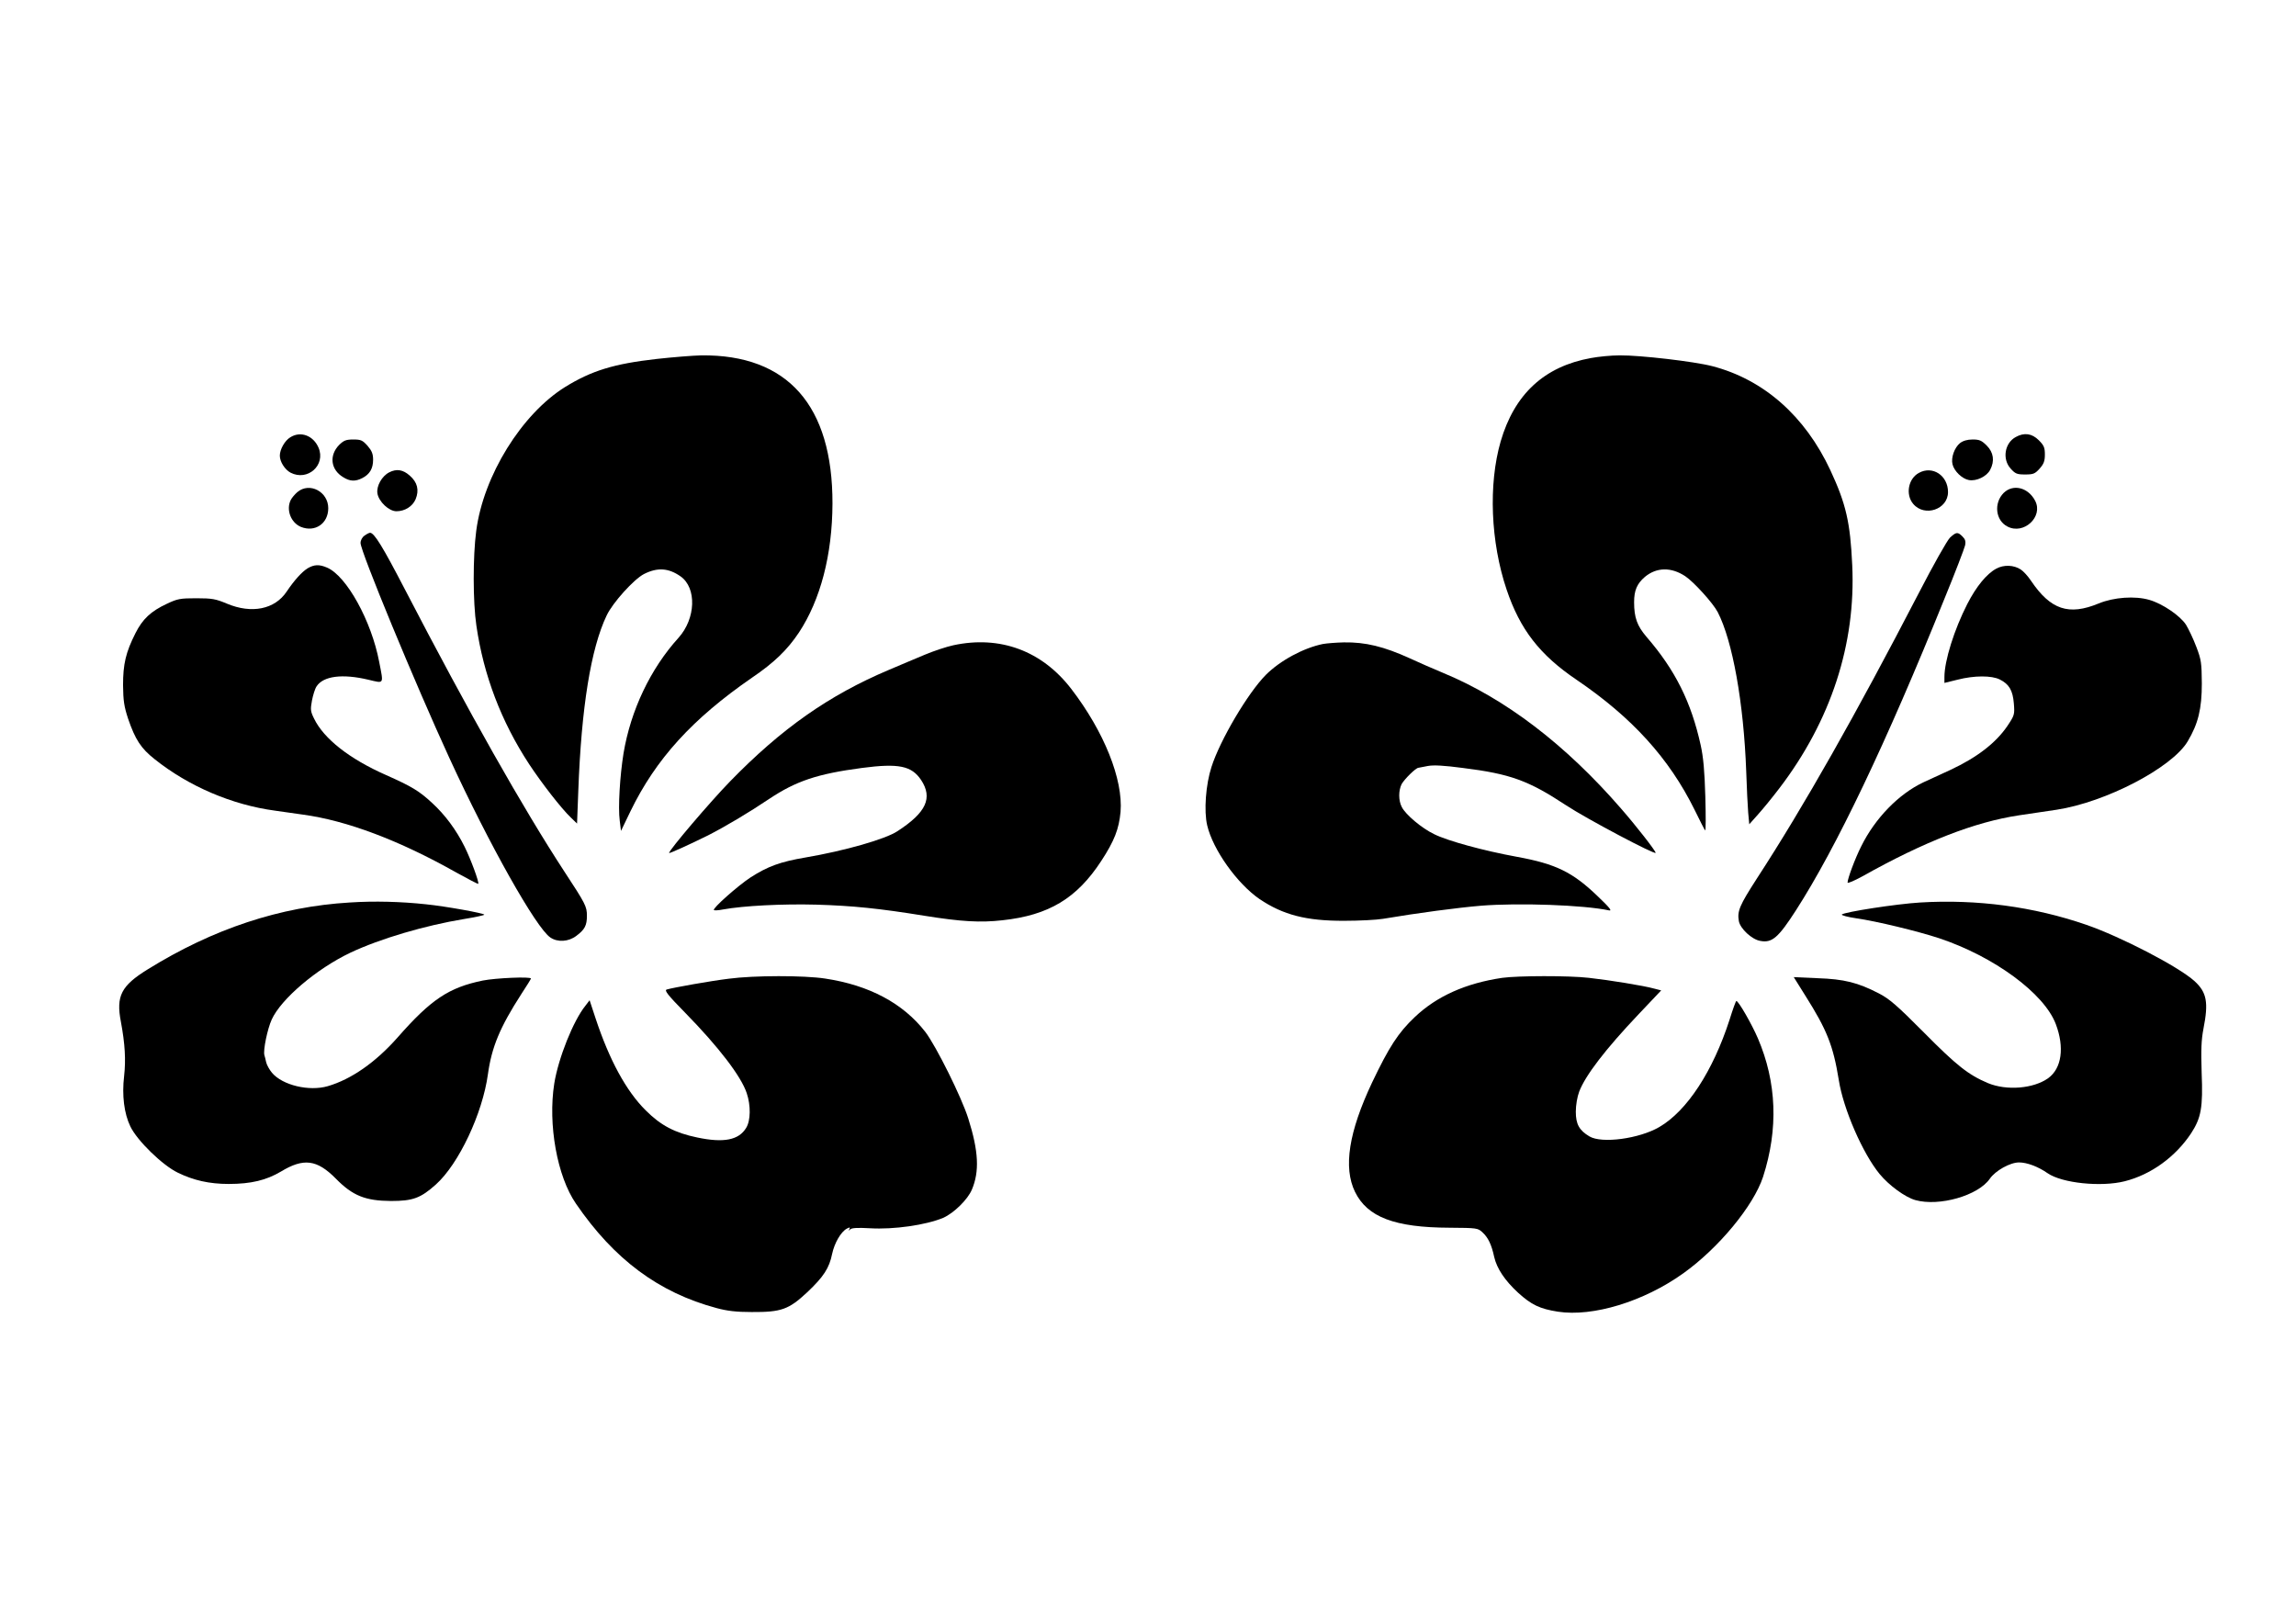
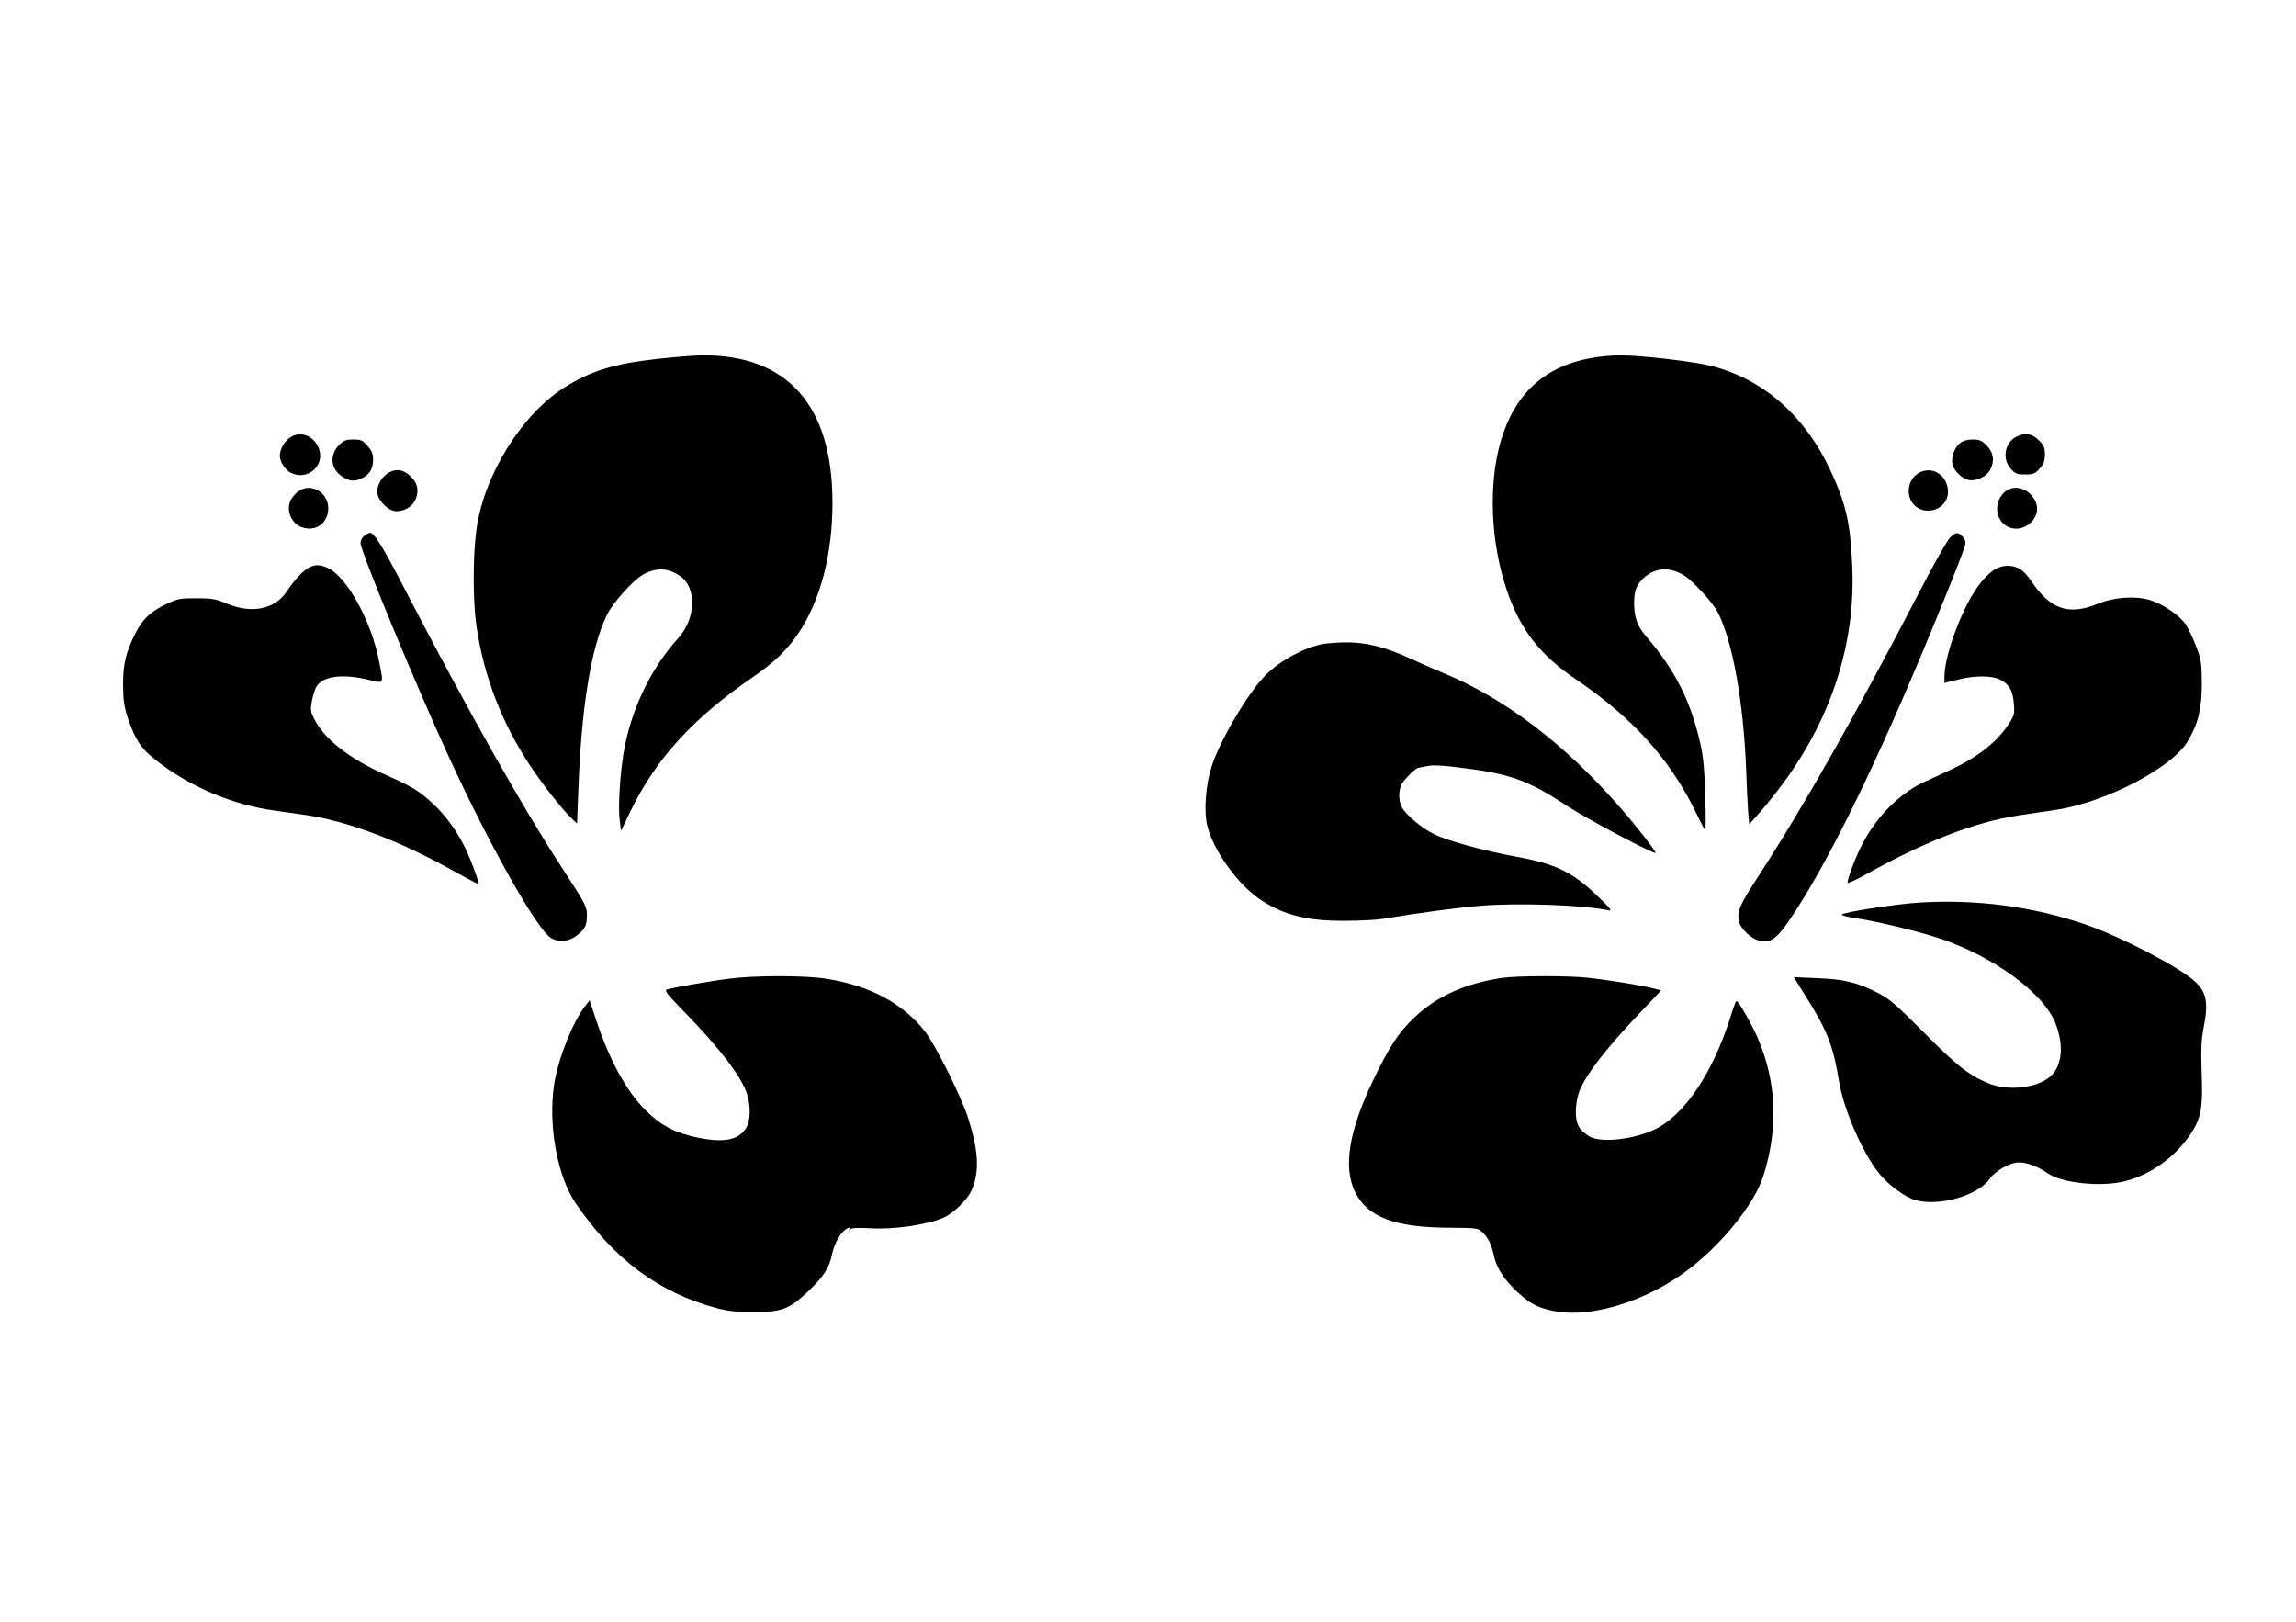
<svg xmlns="http://www.w3.org/2000/svg" version="1.0" width="1280pt" height="904pt" viewBox="0 0 1280 904" preserveAspectRatio="xMidYMid meet">
  <g transform="translate(0,904) scale(0.1,-0.1)" fill="#000000" stroke="none">
    <path d="M3661 7039 c-240 -27 -364 -66 -510 -156 -243 -151 -456 -495 -496 -802 -19 -142 -19 -397 1 -530 40 -275 138 -533 294 -771 70 -106 180 -248 233 -298 l34 -33 7 183 c17 464 70 793 158 977 34 72 152 202 208 231 75 38 137 34 204 -13 91 -64 85 -235 -11 -342 -157 -173 -267 -405 -307 -645 -20 -124 -31 -302 -21 -375 l7 -57 52 108 c142 293 346 517 678 746 124 84 198 156 262 252 120 182 186 433 187 719 1 547 -250 831 -731 826 -47 -1 -159 -10 -249 -20z" />
    <path d="M8869 7044 c-260 -47 -426 -201 -503 -465 -69 -239 -56 -561 33 -825 75 -223 185 -365 391 -504 309 -210 515 -437 657 -724 29 -60 56 -112 59 -115 4 -3 4 82 1 189 -4 141 -11 220 -26 287 -53 239 -141 417 -302 603 -52 61 -69 107 -69 193 0 66 16 103 60 141 65 54 146 56 225 4 48 -32 155 -150 181 -200 83 -160 145 -507 159 -888 3 -91 8 -194 11 -230 l6 -65 49 55 c27 30 81 96 119 146 287 376 427 804 406 1244 -11 237 -34 340 -122 529 -141 302 -372 506 -659 580 -100 26 -401 61 -515 60 -47 0 -119 -7 -161 -15z" />
    <path d="M1618 6602 c-30 -18 -58 -67 -58 -102 0 -34 28 -78 60 -95 95 -49 197 42 156 139 -29 68 -100 95 -158 58z" />
    <path d="M11238 6604 c-62 -33 -77 -123 -29 -176 26 -29 35 -33 81 -33 46 0 55 4 81 33 23 26 29 42 29 78 0 39 -5 51 -34 80 -38 38 -81 44 -128 18z" />
    <path d="M1891 6560 c-57 -58 -48 -138 22 -180 38 -24 68 -25 107 -5 41 21 60 53 60 102 0 33 -7 50 -31 78 -28 31 -37 35 -79 35 -41 0 -53 -5 -79 -30z" />
    <path d="M10927 6570 c-31 -25 -51 -81 -42 -118 9 -38 53 -81 91 -88 42 -8 100 20 119 57 26 49 19 97 -19 135 -29 29 -41 34 -79 34 -29 0 -53 -7 -70 -20z" />
    <path d="M2170 6407 c-41 -21 -72 -76 -66 -117 7 -46 64 -100 106 -100 47 0 90 27 107 67 21 51 10 95 -33 132 -37 33 -73 39 -114 18z" />
    <path d="M10698 6404 c-60 -32 -76 -121 -32 -173 63 -75 194 -31 194 66 0 92 -86 149 -162 107z" />
    <path d="M1658 6297 c-14 -12 -31 -32 -37 -44 -27 -54 0 -126 56 -150 79 -32 153 18 153 104 0 92 -104 147 -172 90z" />
    <path d="M11170 6292 c-56 -57 -45 -153 21 -187 91 -48 201 54 155 143 -39 75 -123 96 -176 44z" />
    <path d="M2032 6054 c-13 -9 -22 -26 -22 -41 0 -47 305 -785 495 -1198 222 -483 484 -948 563 -1001 41 -28 102 -24 145 9 47 35 59 58 59 112 0 52 -8 67 -126 247 -228 349 -533 887 -889 1573 -125 241 -171 315 -194 315 -5 0 -19 -7 -31 -16z" />
    <path d="M10871 6043 c-16 -16 -93 -152 -176 -313 -348 -671 -638 -1184 -901 -1588 -96 -149 -110 -181 -100 -237 8 -42 72 -102 119 -110 66 -13 101 18 199 170 224 348 504 934 828 1737 60 146 111 280 115 297 5 23 1 35 -14 50 -27 27 -35 26 -70 -6z" />
    <path d="M1715 5872 c-32 -20 -74 -66 -117 -130 -66 -99 -195 -125 -333 -67 -62 26 -82 30 -170 30 -91 0 -106 -3 -165 -31 -90 -42 -135 -85 -175 -164 -54 -107 -69 -172 -69 -290 1 -87 6 -119 28 -186 40 -117 72 -166 148 -226 189 -151 432 -255 671 -287 42 -6 112 -16 155 -22 245 -33 539 -144 856 -323 65 -36 121 -65 122 -63 7 7 -43 141 -76 207 -46 93 -109 178 -180 243 -73 68 -115 93 -259 157 -202 89 -346 202 -400 314 -20 40 -21 51 -12 100 6 31 17 67 26 80 38 58 145 71 288 37 90 -21 86 -29 61 99 -43 228 -182 480 -291 526 -44 19 -72 17 -108 -4z" />
    <path d="M11129 5870 c-54 -29 -112 -100 -162 -198 -72 -141 -127 -315 -127 -406 l0 -33 73 18 c93 24 191 24 236 1 52 -26 72 -61 78 -133 5 -62 4 -66 -36 -126 -64 -94 -168 -175 -318 -245 -49 -22 -116 -53 -150 -69 -138 -65 -269 -200 -346 -355 -35 -69 -77 -182 -77 -204 0 -6 37 10 83 35 344 193 626 303 873 340 60 9 154 23 209 31 275 42 643 234 731 381 59 99 79 182 79 323 -1 115 -3 132 -31 205 -17 45 -43 99 -57 122 -32 50 -131 118 -205 139 -79 23 -197 15 -282 -20 -167 -69 -268 -35 -377 126 -17 26 -43 54 -57 63 -39 26 -95 28 -137 5z" />
-     <path d="M5315 5443 c-38 -8 -110 -32 -160 -53 -49 -21 -139 -58 -199 -84 -334 -141 -599 -327 -886 -622 -111 -114 -340 -383 -340 -399 0 -5 118 49 217 98 98 50 229 128 342 204 149 99 267 139 516 172 205 27 277 12 330 -67 66 -100 29 -181 -131 -285 -67 -45 -296 -110 -513 -147 -141 -24 -210 -49 -308 -112 -71 -47 -212 -172 -203 -181 3 -3 25 -2 50 3 114 21 335 32 520 27 204 -6 351 -21 604 -62 206 -33 312 -39 435 -25 258 28 414 122 550 330 74 113 99 179 108 274 15 181 -92 448 -275 686 -163 212 -397 299 -657 243z" />
    <path d="M7375 5450 c-108 -22 -238 -92 -318 -172 -100 -101 -255 -363 -303 -513 -32 -98 -43 -246 -24 -326 32 -136 167 -325 292 -411 131 -88 260 -122 473 -121 83 0 179 5 215 11 196 33 415 62 546 73 211 17 575 4 714 -26 19 -4 4 15 -61 77 -141 136 -234 182 -454 222 -181 33 -384 88 -460 126 -69 33 -159 109 -180 151 -19 36 -19 92 -1 128 15 27 79 91 94 91 4 1 27 5 52 10 32 6 89 3 195 -11 265 -33 366 -70 574 -207 113 -75 501 -280 501 -266 0 11 -110 152 -194 248 -309 356 -645 612 -991 755 -55 23 -138 59 -185 81 -145 66 -248 91 -368 89 -42 -1 -95 -5 -117 -9z" />
-     <path d="M1950 4009 c-388 -23 -761 -146 -1127 -373 -147 -91 -177 -148 -149 -292 23 -124 28 -212 18 -302 -13 -108 0 -210 35 -282 38 -79 179 -216 264 -257 88 -43 176 -63 284 -63 125 0 210 21 291 69 127 77 201 67 306 -39 94 -96 165 -124 308 -125 122 0 165 16 250 92 128 115 260 396 290 614 21 151 66 261 186 447 30 45 54 85 54 87 0 12 -198 3 -268 -11 -190 -39 -289 -105 -476 -318 -122 -138 -258 -233 -389 -271 -104 -30 -252 5 -311 75 -14 17 -29 44 -32 58 -3 15 -8 33 -10 40 -8 26 17 147 41 199 52 114 249 282 438 372 165 78 416 152 635 188 62 10 112 21 112 24 0 8 -216 47 -325 58 -139 15 -288 19 -425 10z" />
    <path d="M10705 4009 c-133 -8 -423 -53 -437 -67 -4 -4 31 -14 80 -21 112 -16 340 -71 462 -111 306 -102 586 -307 651 -479 49 -130 33 -246 -42 -301 -82 -59 -232 -71 -336 -28 -109 46 -174 97 -358 283 -149 150 -192 187 -250 217 -118 61 -194 80 -343 85 l-132 6 65 -104 c120 -190 155 -278 186 -469 25 -162 134 -411 228 -525 53 -64 142 -129 199 -145 133 -37 350 25 415 119 31 45 113 91 163 91 44 0 106 -23 159 -60 81 -56 299 -78 430 -45 147 37 283 136 370 267 56 86 67 143 59 338 -4 129 -2 182 10 245 29 147 19 203 -50 266 -90 81 -410 247 -604 314 -293 101 -609 143 -925 124z" />
    <path d="M4062 3584 c-99 -12 -307 -49 -345 -60 -15 -5 6 -31 105 -132 184 -188 310 -352 341 -446 23 -68 22 -153 -3 -193 -41 -69 -126 -85 -273 -54 -125 26 -203 67 -287 151 -109 108 -203 281 -280 514 l-33 100 -23 -30 c-68 -84 -151 -292 -174 -434 -36 -228 16 -518 121 -670 213 -311 462 -496 784 -582 59 -16 110 -22 195 -22 166 -1 207 14 310 110 92 87 123 135 139 214 13 61 49 123 82 141 17 9 20 8 14 -3 -6 -10 -5 -10 5 -1 9 8 41 10 110 6 133 -8 312 18 408 58 59 26 136 101 160 157 43 101 38 214 -20 397 -37 118 -179 403 -239 482 -124 160 -313 261 -559 298 -117 18 -396 18 -538 -1z" />
    <path d="M8375 3589 c-203 -30 -365 -102 -488 -219 -92 -87 -143 -166 -237 -363 -131 -277 -162 -475 -96 -611 69 -141 221 -199 528 -200 153 -1 157 -2 183 -26 31 -29 50 -67 65 -137 15 -65 60 -132 134 -200 74 -67 120 -89 221 -105 195 -30 478 56 698 213 198 141 393 377 446 539 86 267 76 527 -29 772 -35 81 -108 208 -120 208 -3 0 -20 -47 -38 -105 -93 -287 -237 -508 -392 -598 -112 -65 -320 -93 -389 -52 -57 34 -76 68 -76 138 0 36 8 83 19 112 34 89 144 234 332 432 l125 132 -39 10 c-56 16 -254 48 -364 60 -113 13 -396 12 -483 0z" />
  </g>
</svg>